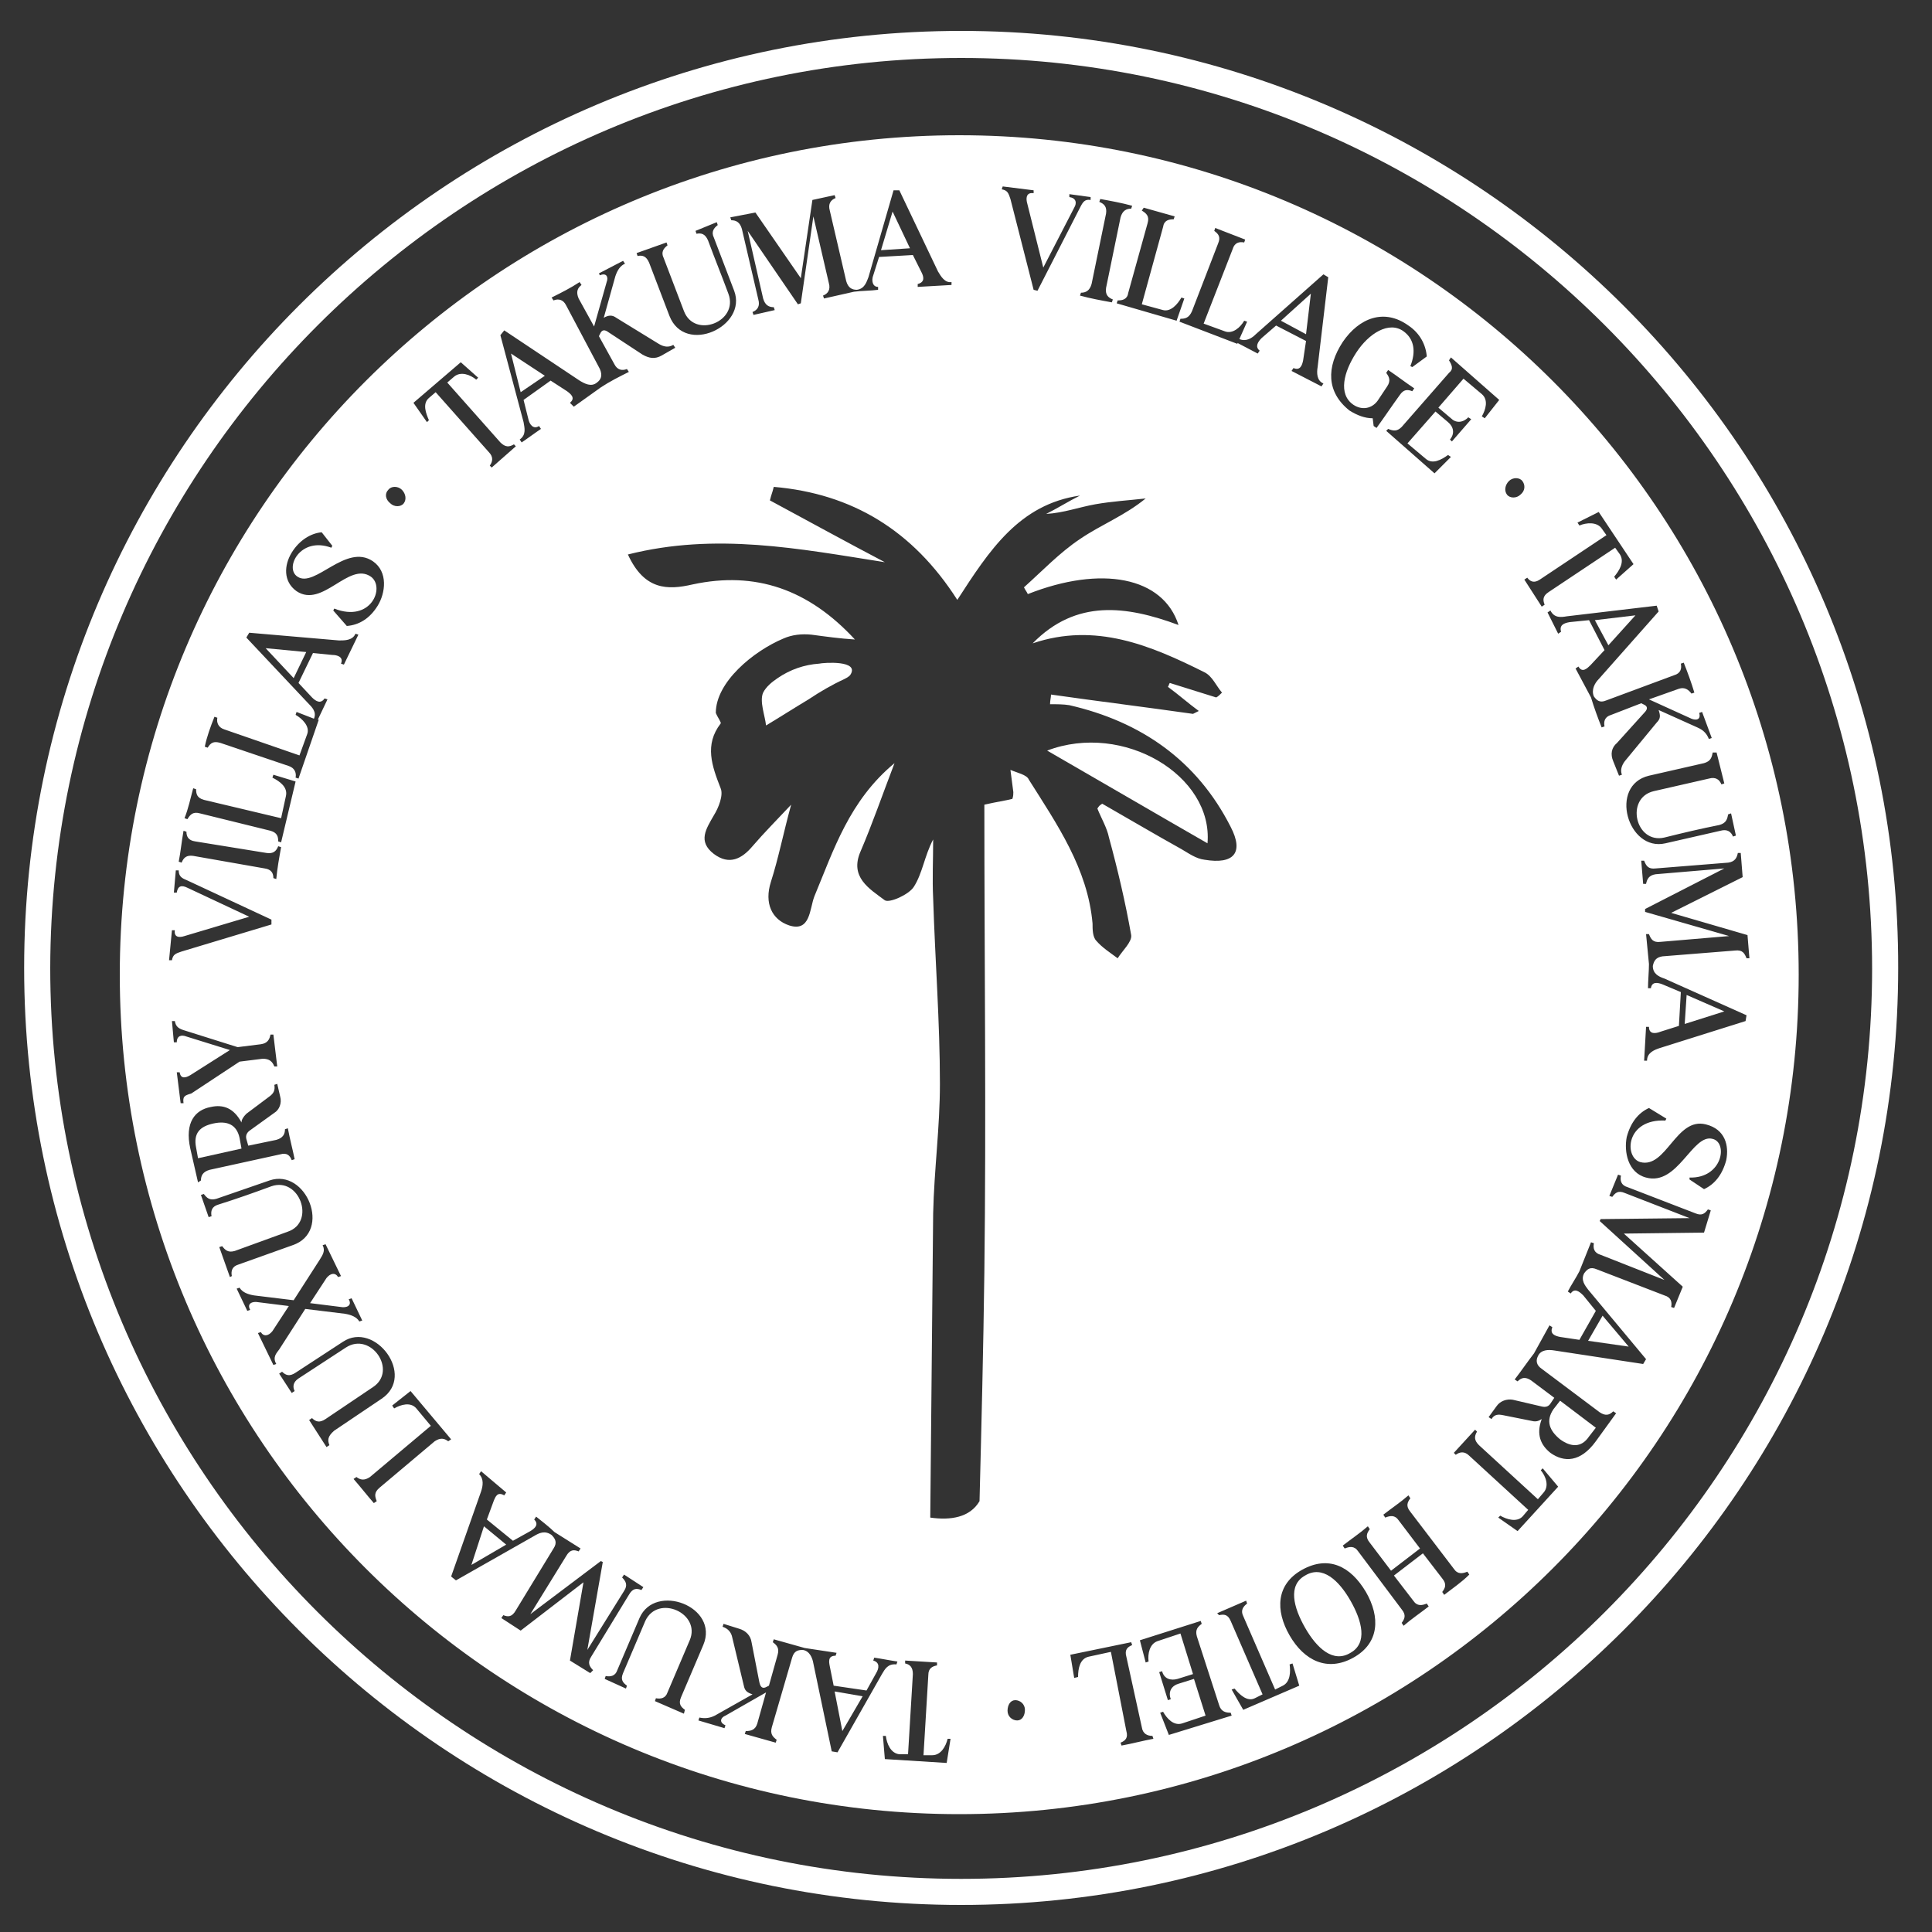
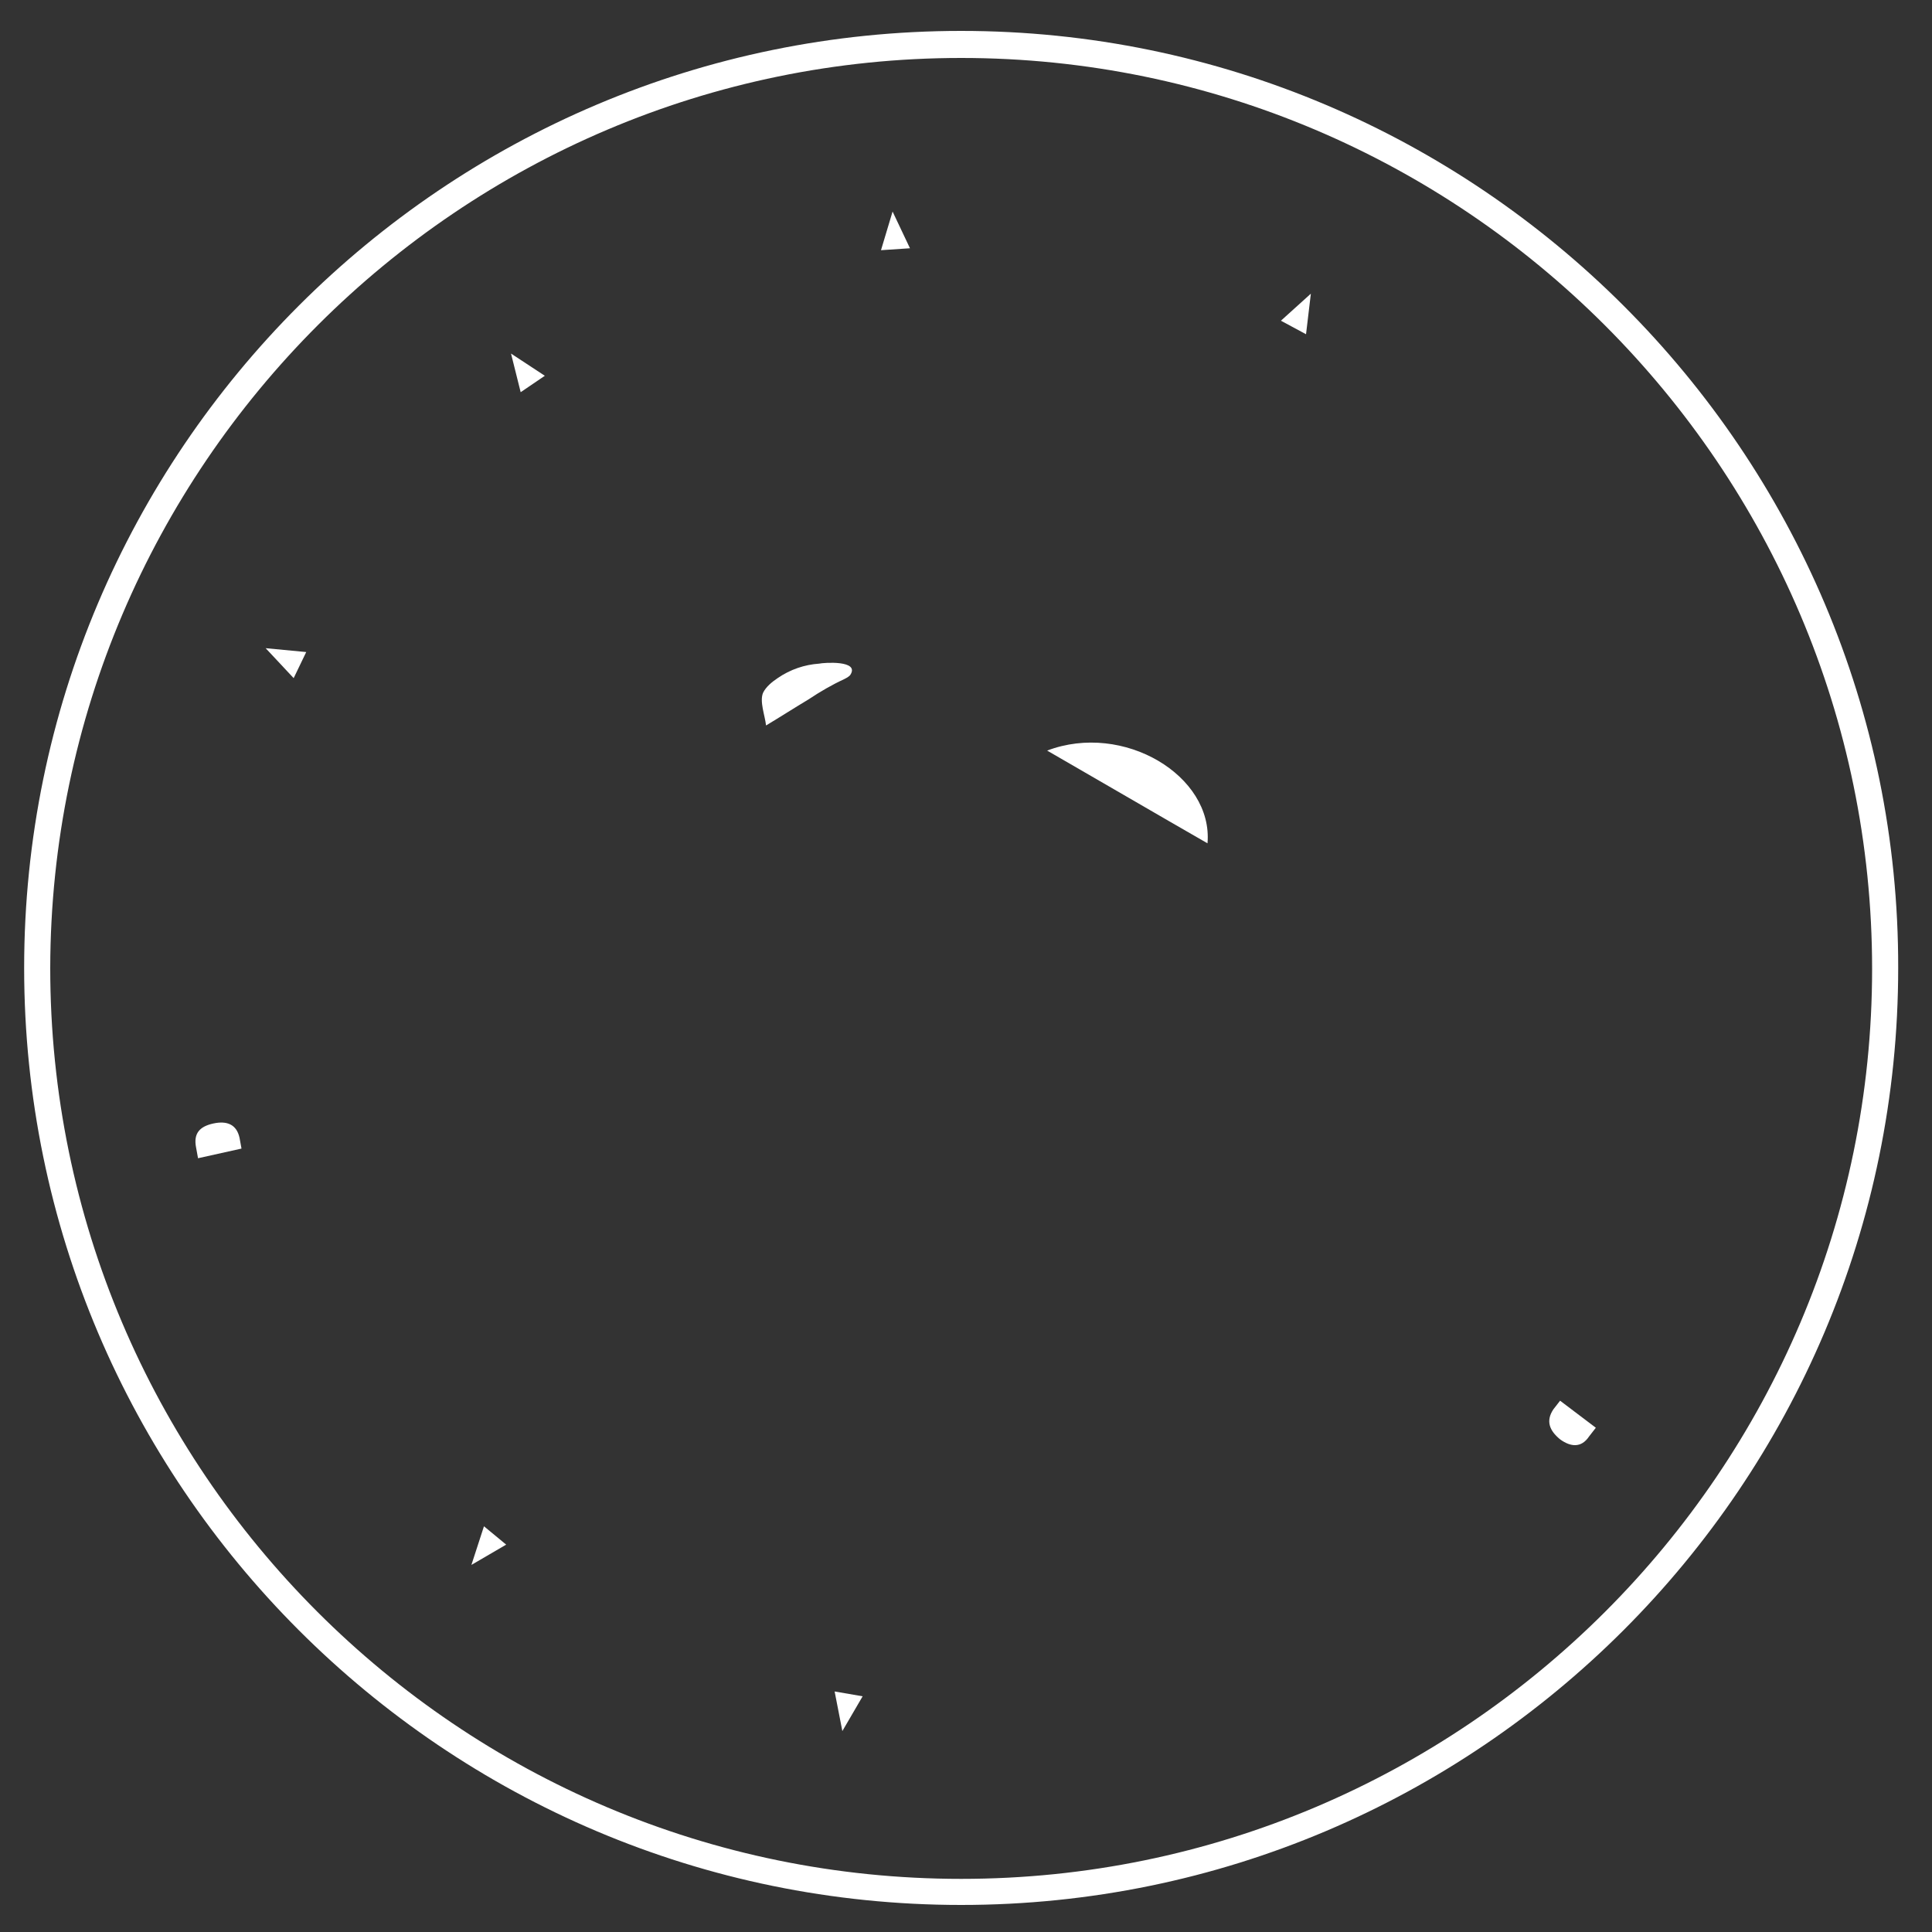
<svg xmlns="http://www.w3.org/2000/svg" version="1.0" id="Layer_1" x="0px" y="0px" viewBox="0 0 200 200" style="enable-background:new 0 0 200 200;" xml:space="preserve">
  <rect x="0" y="0" width="200" height="200" fill="#333333" stroke="none" />
  <style type="text/css"> .st0{fill:#FFFFFF;} </style>
  <g>
    <path class="st0" d="M84.8,68.7c-1.5,0.1-3,0.6-4.3,1.5c-0.6,0.4-1.2,0.9-1.5,1.5c-0.4,0.9,0.2,2.4,0.3,3.4 c1.5-0.9,2.9-1.8,4.4-2.7c1.2-0.8,2.4-1.5,3.7-2.1c0.2-0.1,0.4-0.2,0.6-0.4C89.1,68.3,85.2,68.6,84.8,68.7z" />
    <path class="st0" d="M108.4,77.7c5.9,3.4,11.2,6.5,16.6,9.6C125.6,80.3,116.3,74.7,108.4,77.7z" />
    <path class="st0" d="M99.5,3.2c-53.5,0-97,43.5-97,97s43.5,97,97,97s97-43.5,97-97C196.6,46.8,153,3.2,99.5,3.2z M99.5,194.5 c-52,0-94.3-42.3-94.3-94.3C5.3,48.3,47.6,6,99.5,6s94.3,42.3,94.3,94.3C193.8,152.2,151.5,194.5,99.5,194.5z" />
    <g>
      <path class="st0" d="M24.8,117.8c-0.3-1.4-1.3-1.8-2.7-1.5c-1.4,0.3-2.1,1-1.8,2.5l0.2,1.1l4.5-1L24.8,117.8z" />
      <polygon class="st0" points="48.8,162 52.4,159.9 50.1,158 " />
-       <path class="st0" d="M99.3,14c-48,0-86.9,38.9-86.9,86.9s38.9,86.9,86.9,86.9s86.9-38.9,86.9-86.9C186.2,52.9,147.3,14,99.3,14z M177.7,77.9l0.8,3.2l-0.3,0.1c-0.2-0.5-0.6-0.8-1.3-0.6l-5.7,1.3c-3,0.7-1.9,5.5,1.1,4.8c2-0.5,3.7-0.9,5.7-1.3 c0.7-0.2,0.8-0.6,0.9-1.1l0.3-0.1l0.5,2.3l-0.3,0.1c-0.2-0.5-0.6-0.8-1.3-0.6l-5.7,1.3c-3.9,0.9-5.9-6-1.7-7l5.7-1.3 c0.7-0.2,0.8-0.6,0.9-1.1L177.7,77.9z M171.7,63.3l-6.2,7c-0.4,0.4-0.8,1.1-0.5,1.8l0,0c0.3,0.4,0.6,0.7,1.3,0.4l7-2.6 c0.7-0.2,0.8-0.7,0.7-1.2l0.3-0.1c0.4,1,0.8,2.1,1.1,3.1l-0.3,0.1c-0.3-0.4-0.7-0.7-1.3-0.5l-3.1,1.1l4.4,2c0.5,0.2,1,0.1,0.8-0.6 l0.3-0.1l1,2.7l-0.3,0.1c-0.2-0.5-0.5-0.9-1.2-1.2l-4-1.8c0.2,0.6,0.2,0.9-0.2,1.3l-3.3,4c-0.3,0.4-0.5,0.9-0.3,1.4l-0.3,0.1 l-0.6-1.5c-0.3-0.7-0.2-1.4,0.4-1.9l2.8-3.1c0.4-0.4,0.4-0.7-0.1-0.9l-0.2-0.1l-3.1,1.2c-0.7,0.2-0.8,0.7-0.7,1.2l-0.3,0.1 c-0.4-1-0.8-2.1-1.1-3.1l0,0l-1.6-3l0.3-0.2c0.4,0.7,0.9,0.2,1.3-0.2l1.4-1.5l-1.6-3.1l-2,0.2c-0.6,0.1-1.1,0.3-0.9,1l-0.3,0.2 c-0.3-0.6-0.8-1.6-1.1-2.2l0.3-0.2c0.4,0.8,1.1,0.7,1.7,0.6l9.3-1.1L171.7,63.3z M159.4,60l6.9-4.6l-0.5-0.7 c-0.5-0.7-1.6-0.6-2.3-0.3l-0.2-0.3l2.2-1.1l3.6,5.4l-1.8,1.6l-0.2-0.3c0.5-0.6,1.1-1.5,0.6-2.3l-0.5-0.7l-6.9,4.6 c-0.6,0.4-0.6,0.8-0.4,1.3l-0.3,0.2l-1.8-2.8l0.3-0.2C158.4,60.2,158.8,60.4,159.4,60z M156.2,49.8c0.4-0.4,1.1-0.4,1.4,0 c0.3,0.4,0.3,1-0.2,1.4c-0.4,0.4-1.1,0.4-1.4,0C155.7,50.8,155.8,50.2,156.2,49.8z M150,37.3l0.2-0.3l5,4.4l-1.5,1.9l-0.3-0.2 c0.4-0.7,0.7-1.7,0-2.3l-1.9-1.6l-2.6,3l1.3,1.1c0.5,0.5,1.2,0.5,1.8-0.1l0.3,0.2l-2,2.3l-0.2-0.2c0.5-0.6,0.4-1.3-0.2-1.8 l-1.3-1.1l-2.9,3.3l1.9,1.6c0.7,0.6,1.6,0.1,2.3-0.4l0.3,0.2l-1.7,1.7l-5-4.4l0.2-0.2c0.5,0.2,0.9,0.3,1.4-0.2l4.9-5.6 C150.5,38.2,150.3,37.8,150,37.3z M139,35.4c1.7-2.5,4.3-3.5,6.8-1.7c1.2,0.8,1.8,2,1.9,3.2l-1.5,1.1l-0.2-0.1 c0.6-1.5,0.4-2.8-0.7-3.6c-1.5-1.1-3.6,0.2-4.9,2.2s-1.9,4.3-0.3,5.4c0.9,0.6,1.9,0.4,2.5-0.4l1-1.5c0.4-0.6,0.2-1-0.1-1.4 l0.2-0.3c0.9,0.6,1.8,1.3,2.7,1.9l-0.2,0.3c-0.5-0.2-0.9-0.2-1.3,0.4c-0.8,1.1-1.6,2.3-2.4,3.4l-0.3-0.2l-0.1-0.8 c-0.8,0-1.6-0.3-2.4-0.8C137.3,40.6,137.3,38,139,35.4z M123.4,32.2l2.7-7c0.3-0.7,0-1-0.4-1.3l0.1-0.3c1,0.4,2.1,0.8,3.1,1.2 l-0.1,0.3c-0.5-0.1-1,0-1.2,0.7l-3,7.7l2.2,0.8c0.8,0.3,1.6-0.4,2-1.1l0.3,0.1l-0.8,1.8c0.7,0.3,1.3-0.1,1.7-0.5l7-6.2l0.5,0.3 l-1.1,9.3c-0.1,0.6-0.1,1.4,0.6,1.7l-0.2,0.3l-3.1-1.6l0.2-0.3c0.7,0.3,0.9-0.3,1-0.8l0.3-2l-3.1-1.6l-1.5,1.3 c-0.4,0.4-0.7,0.9-0.2,1.3l-0.2,0.3c-0.6-0.3-1.5-0.8-2.1-1.1v0.1l-6-2.3l0.1-0.3C122.7,33,123.1,32.9,123.4,32.2z M118.4,21.5 c1.1,0.3,2.1,0.6,3.2,0.9l-0.1,0.3c-0.5,0-1,0.1-1.1,0.8l-2.2,8l2.2,0.6c0.8,0.2,1.5-0.6,1.9-1.3l0.3,0.1l-0.8,2.3l-6.2-1.8 l0.1-0.3c0.5,0,1-0.1,1.1-0.8l2-7.2c0.2-0.7-0.1-1-0.6-1.3L118.4,21.5z M113.9,20.6c1.1,0.2,2.2,0.4,3.3,0.7l-0.1,0.3 c-0.5,0-0.9,0.2-1.1,0.9l-1.5,7.3c-0.1,0.7,0.2,1,0.7,1.2l-0.1,0.3c-1.1-0.2-2.2-0.4-3.3-0.7l0.1-0.3c0.5,0,0.9-0.2,1.1-0.9 l1.5-7.3c0.1-0.7-0.2-1-0.7-1.2L113.9,20.6z M103.8,19.3l3.2,0.4V20c-0.7-0.1-0.8,0.4-0.7,0.9l1.7,6.8l3.2-6.2 c0.3-0.5,0.2-1-0.5-1.1v-0.3l2.2,0.3v0.3c-0.6-0.1-0.8,0.2-1.1,0.8l-4.4,8.6L107,30l-2.4-9.4c-0.2-0.6-0.3-0.9-0.9-1L103.8,19.3z M78.2,22l4.7,6.8l1.2-8.1l2.3-0.5l0.1,0.3c-0.5,0.2-0.8,0.6-0.6,1.3l1.7,7.3c0.2,0.7,0.6,0.9,1.1,0.9l0,0c0.8-0.1,1-0.8,1.2-1.3 l2.6-9h0.6l4,8.4c0.3,0.5,0.7,1.2,1.4,1.1v0.3L95,29.7v-0.3c0.8-0.2,0.6-0.8,0.4-1.2l-0.9-1.8L91,26.6l-0.6,1.9 c-0.2,0.5-0.1,1.2,0.5,1.2V30c-0.7,0.1-1.8,0.1-2.5,0.2l0,0l-3.1,0.7l-0.1-0.3c0.5-0.2,0.8-0.6,0.6-1.3l-1.6-6.9l-1.3,9l-0.3,0.1 l-5.2-7.6l1.6,7c0.2,0.7,0.6,0.9,1.1,0.9l0.1,0.3L78,32.6l-0.1-0.3c0.5-0.2,0.8-0.6,0.6-1.3l-1.7-7.3c-0.2-0.7-0.6-0.9-1.1-0.9 l-0.1-0.3L78.2,22z M69,25.1l0.1,0.3c-0.4,0.3-0.7,0.7-0.4,1.3l2.1,5.5c1.1,2.9,5.7,1.1,4.6-1.8c-0.7-1.9-1.4-3.6-2.1-5.5 c-0.3-0.7-0.7-0.8-1.2-0.7L72,23.9l2.2-0.9l0.1,0.3c-0.4,0.3-0.7,0.7-0.4,1.3l2.1,5.5c1.4,3.7-5.1,6.7-6.7,2.6l-2.1-5.5 c-0.3-0.7-0.7-0.8-1.2-0.7l-0.1-0.3L69,25.1z M52.2,34.2l7.8,5.2c0.5,0.3,1.2,0.7,1.8,0.2l0,0c0.4-0.3,0.6-0.7,0.3-1.4l-3.5-6.6 c-0.3-0.6-0.8-0.7-1.3-0.5l-0.2-0.3c1-0.5,2-1,2.9-1.6l0.2,0.3c-0.4,0.3-0.6,0.7-0.3,1.4l1.6,2.9l1.3-4.6c0.2-0.5,0-1-0.7-0.7 L62,28.3l2.5-1.3l0.2,0.3c-0.5,0.2-0.8,0.7-1,1.3l-1.2,4.3c0.5-0.3,0.9-0.3,1.3,0l4.4,2.7c0.5,0.3,1,0.4,1.5,0.1l0.2,0.3l-1.4,0.8 c-0.7,0.4-1.3,0.3-2-0.1L63,34.4c-0.4-0.3-0.7-0.3-0.9,0.2L62,34.8l1.6,2.9c0.3,0.6,0.8,0.7,1.3,0.5l0.2,0.3c-1,0.5-2,1-2.9,1.6 l0,0l-2.8,2L59,41.7c0.6-0.5,0.1-0.9-0.3-1.2L57,39.4l-2.8,2l0.5,2c0.1,0.5,0.5,1.1,1.1,0.7l0.2,0.3c-0.6,0.4-1.4,1-2,1.4 l-0.2-0.3c0.7-0.5,0.5-1.2,0.4-1.8l-2.4-9L52.2,34.2z M47.7,37.5l1.8,1.6l-0.2,0.2c-0.6-0.5-1.6-0.9-2.3-0.3l-0.7,0.6l5.5,6.2 c0.5,0.5,0.9,0.5,1.4,0.2l0.2,0.2l-2.5,2.2l-0.2-0.2c0.3-0.4,0.4-0.9-0.1-1.4l-5.5-6.2l-0.7,0.6c-0.7,0.6-0.3,1.6,0,2.3l-0.2,0.2 l-1.4-2L47.7,37.5z M40.2,50.7c0.3-0.4,1-0.4,1.4,0s0.5,1,0.2,1.4s-1,0.4-1.4,0C39.9,51.7,39.8,51.1,40.2,50.7z M30.2,57.2 c0.8-1.3,2-2,3.1-2.1l1.1,1.4l-0.1,0.2c-3.2-1.2-4.9,2.1-3.5,3c1.8,1.2,5-3.5,7.8-1.6c1.6,1.1,1.3,3.3,0.5,4.6 c-0.8,1.3-1.9,2-3.2,2.1l-1.4-1.6l0.1-0.2c3.8,1.5,5.3-2.2,3.8-3.3c-2.3-1.6-5,3.3-7.7,1.5C29.3,60.2,29.4,58.5,30.2,57.2z M22.2,74.2l0.3,0.1c-0.1,0.5,0.1,1,0.7,1.2l7.8,2.7l0.8-2.2c0.3-0.8-0.5-1.6-1.2-2l0.1-0.3l1.8,0.7c0.3-0.7-0.2-1.2-0.6-1.6 L25.5,66l0.3-0.5l9.3,0.8c0.6,0,1.4,0,1.7-0.7l0.3,0.1l-1.5,3.1l-0.3-0.1c0.3-0.7-0.4-0.9-0.9-0.9l-2-0.2l-1.5,3.1l1.4,1.5 c0.4,0.4,0.9,0.7,1.3,0.1l0.3,0.1c-0.3,0.6-0.7,1.5-1,2.1H33l-2.1,6.1l-0.3-0.1c0.1-0.5-0.1-1-0.7-1.2l-7.1-2.4 c-0.7-0.2-1,0-1.3,0.5l-0.3-0.1C21.4,76.3,21.8,75.2,22.2,74.2z M20,81.6l0.3,0.1c0,0.5,0.1,0.9,0.8,1.1l8,1.9l0.5-2.3 c0.2-0.9-0.6-1.5-1.4-1.9l0.1-0.3l2.3,0.7l-1.5,6.3l-0.3-0.1c0-0.5-0.1-0.9-0.8-1.1l-7.3-1.8c-0.7-0.2-1,0.1-1.3,0.6l-0.3-0.1 C19.5,83.7,19.7,82.7,20,81.6z M19,86l0.3,0.1c0,0.5,0.2,0.9,0.9,1l7.4,1.2c0.7,0.1,1-0.2,1.2-0.7l0.3,0.1 c-0.2,1.1-0.4,2.2-0.5,3.3l-0.3-0.1c0-0.5-0.2-0.9-0.9-1L20,88.6c-0.7-0.1-1,0.2-1.2,0.7l-0.3-0.1C18.7,88.2,18.8,87.1,19,86z M17.8,96.3h0.3c-0.1,0.7,0.4,0.8,1,0.6l6.7-2l-6.4-3c-0.6-0.3-1-0.2-1.1,0.5H18l0.2-2.3h0.3c0,0.6,0.3,0.8,0.8,1l8.8,4.1v0.5 l-9.3,2.8c-0.6,0.2-0.9,0.3-1,0.9h-0.3L17.8,96.3z M19,114.2h-0.3l-0.4-3.2h0.3c0.1,0.7,0.6,0.6,1.1,0.3l4.1-2.6l-4.5-1.4 c-0.5-0.2-1-0.1-1,0.6H18l-0.2-2.2h0.3c0.1,0.6,0.4,0.8,1.1,1l5.4,1.7l2.4-0.3c0.7-0.1,0.9-0.5,1-1h0.3l0.4,3.3h-0.3 c-0.2-0.5-0.5-0.8-1.2-0.8l-2.4,0.3l-5,3.3C19.1,113.4,18.9,113.5,19,114.2z M20.5,122.4l-0.8-3.5c-0.6-2.7,0.5-4,2.1-4.3 c1.3-0.3,2.4,0.1,3.2,1.6c0-0.3,0.2-0.6,0.5-0.9l2.4-1.8c0.4-0.3,0.6-0.6,0.5-1.2l0.3-0.1l0.3,1.3c0.2,0.7-0.1,1.4-0.6,1.7 l-2.5,1.8c-0.3,0.2-0.5,0.5-0.4,0.9l0.2,0.7l2.9-0.6c0.7-0.2,0.9-0.6,0.9-1.1l0.3-0.1c0.2,1.1,0.5,2.2,0.7,3.2l-0.3,0.1 c-0.2-0.5-0.5-0.8-1.2-0.6l-7.3,1.6c-0.7,0.2-0.9,0.6-0.9,1.1L20.5,122.4z M23.8,132.2l-1.1-3.1L23,129c0.3,0.4,0.6,0.7,1.3,0.5 l5.5-2c2.9-1,1.2-5.7-1.7-4.7c-1.9,0.7-3.6,1.3-5.5,1.9c-0.7,0.2-0.8,0.7-0.7,1.2l-0.3,0.1l-0.8-2.3l0.3-0.1 c0.3,0.4,0.6,0.7,1.3,0.5l5.5-1.9c3.8-1.3,6.5,5.3,2.4,6.7l-5.6,2c-0.7,0.2-0.8,0.7-0.7,1.2L23.8,132.2z M28.6,141.2l-0.3,0.1 l-1.6-3.3l0.3-0.1c0.3,0.5,0.8,0.4,1.2-0.1l1.7-2.6l-3.2-0.4c-0.5-0.1-1.2,0.1-0.8,0.8l-0.3,0.1l-1.1-2.3l0.3-0.1 c0.3,0.5,0.9,0.7,1.5,0.8l4.1,0.5l2.7-4.2c0.3-0.5,0.6-0.9,0.3-1.5l0.3-0.1l1.6,3.3l-0.3,0.1c-0.3-0.5-0.8-0.4-1.2,0.1l-1.7,2.6 l3.2,0.4c0.5,0.1,1.2-0.1,0.8-0.8l0.3-0.1l1.1,2.3l-0.3,0.1c-0.3-0.5-0.9-0.7-1.5-0.8l-4.1-0.5l-2.7,4.2 C28.6,140.1,28.2,140.5,28.6,141.2z M34.1,149.6l-0.3,0.2L32,147l0.3-0.2c0.4,0.4,0.8,0.5,1.4,0.1l4.9-3.3 c2.6-1.7-0.2-5.8-2.8-4.1c-1.7,1.1-3.2,2.1-4.9,3.2c-0.6,0.4-0.6,0.9-0.4,1.3l-0.3,0.2l-1.3-2l0.3-0.2c0.4,0.4,0.8,0.5,1.4,0.1 l4.9-3.2c3.3-2.2,7.6,3.5,4,5.9l-4.9,3.3C33.9,148.7,33.9,149.1,34.1,149.6z M46.4,149.2c-0.4-0.3-0.8-0.4-1.4,0l-5.7,4.8 c-0.6,0.5-0.5,0.9-0.3,1.4l-0.3,0.2c-0.7-0.8-1.4-1.7-2.1-2.5l0.3-0.2c0.4,0.3,0.8,0.4,1.4,0l6.3-5.3l-1.5-1.8 c-0.6-0.7-1.6-0.4-2.3,0l-0.2-0.3l1.9-1.5l4.2,5L46.4,149.2z M61.1,173.2l-2.1-1.3l1.4-8.1l-6.5,5l-2-1.3l0.2-0.3 c0.5,0.2,0.9,0.2,1.3-0.5l3.9-6.4c0.4-0.6,0.2-1-0.2-1.4l0,0c-0.7-0.5-1.3-0.2-1.8,0.1l-8.1,4.6l-0.5-0.4l3.1-8.8 c0.2-0.6,0.3-1.3-0.2-1.8l0.2-0.3l2.6,2.2l-0.2,0.3c-0.7-0.4-0.9,0.1-1.1,0.6l-0.7,1.9l2.7,2.2l1.8-1c0.5-0.3,0.9-0.7,0.4-1.2 l0.2-0.3c0.5,0.4,1.4,1.1,1.9,1.6l0,0l2.7,1.7l-0.2,0.3c-0.5-0.2-0.9-0.2-1.3,0.5l-3.7,6l7.3-5.5l0.2,0.1l-1.6,9.1l3.8-6.1 c0.4-0.6,0.2-1-0.2-1.4l0.2-0.3l2,1.3l-0.2,0.3c-0.5-0.2-0.9-0.2-1.3,0.5l-3.9,6.4c-0.4,0.6-0.2,1,0.2,1.4L61.1,173.2z M70.8,177.4l-3-1.3l0.1-0.3c0.5,0.1,1,0,1.2-0.6l2.3-5.4c1.2-2.8-3.3-4.8-4.6-2c-0.8,1.9-1.5,3.5-2.3,5.4c-0.3,0.7,0,1,0.4,1.3 l-0.1,0.3l-2.2-1l0.1-0.3c0.5,0.1,1,0,1.2-0.6l2.3-5.4c1.6-3.7,8.3-1.2,6.6,2.8l-2.3,5.4c-0.3,0.7,0,1,0.4,1.3L70.8,177.4z M86.7,181.4l-0.6-0.1l-1.9-9.1c-0.1-0.6-0.4-1.3-1.1-1.4l0,0c-0.5,0-0.9,0.1-1.1,0.8l-2.1,7.2c-0.2,0.7,0.1,1,0.5,1.3l-0.1,0.3 c-1.1-0.3-2.1-0.6-3.2-0.9l0.1-0.3c0.5,0,1-0.1,1.2-0.8l0.9-3.2l-4.2,2.4c-0.5,0.2-0.7,0.7,0,1l-0.1,0.3l-2.7-0.8l0.1-0.3 c0.5,0.1,1,0.1,1.6-0.2l3.9-2.2c-0.6-0.2-0.8-0.4-0.9-0.9l-1.2-5c-0.1-0.5-0.4-0.9-1-1.1l0.1-0.3l1.6,0.5c0.7,0.2,1.2,0.7,1.3,1.4 l0.8,4.1c0.1,0.5,0.3,0.8,0.8,0.5l0.2-0.1l0.9-3.2c0.2-0.7-0.1-1-0.5-1.3l0.1-0.3c1.1,0.3,2.1,0.6,3.2,0.9l0,0l3.3,0.5l-0.1,0.3 c-0.8,0-0.7,0.6-0.6,1.1l0.4,2l3.4,0.5l1-1.8c0.3-0.5,0.4-1.1-0.3-1.3l0.1-0.3c0.7,0.1,1.7,0.3,2.4,0.4l-0.1,0.3 c-0.9-0.1-1.2,0.5-1.5,1L86.7,181.4z M98,182.5l-6.4-0.4l-0.2-2.4h0.3c0.1,0.8,0.5,1.8,1.4,1.9H94l0.5-8.3c0-0.7-0.3-1-0.8-1.1 v-0.3l3.3,0.2v0.3c-0.5,0.1-0.9,0.3-0.9,1l-0.5,8.3h0.9c0.9,0,1.4-0.9,1.6-1.7h0.3L98,182.5z M105.3,178.1c-0.5,0-1-0.4-1-1 s0.3-1.1,0.8-1.1s1,0.4,1,1S105.8,178.1,105.3,178.1z M104.6,79.7c0.1,0.8,0.2,1.5,0.3,2.3c0,0.2,0,0.4-0.1,0.7 c-0.8,0.2-1.6,0.3-2.9,0.6c0,16.2,0.2,32.3,0,48.4c-0.1,7.9-0.3,15.8-0.5,23.7c-1,1.7-3,2-5.1,1.7c0.1-10.5,0.2-21,0.3-31.5 c0.1-4.5,0.7-8.9,0.7-13.4c0-6.4-0.5-12.8-0.7-19.2c-0.1-2,0-4,0-6.1c-0.9,1.7-1.1,3.5-2,4.9c-0.5,0.8-2.5,1.7-3,1.4 c-1.6-1.2-3.7-2.4-2.5-5.1c1.2-2.8,2.2-5.7,3.5-9.1c-4.7,3.9-6.3,9-8.3,13.8c-0.5,1.3-0.4,3.7-2.6,3c-1.8-0.6-2.6-2.3-1.9-4.5 c0.8-2.5,1.3-5.1,2.1-8c-1.5,1.6-2.8,2.9-4,4.3c-1.1,1.3-2.4,2-4,0.8c-1.7-1.3-0.8-2.6,0-4c0.5-0.8,1-2.1,0.7-2.8 c-0.9-2.3-1.7-4.5,0-6.7c0.1-0.1-0.3-0.6-0.5-1.1c0-3.2,3.9-6.4,7-7.7c0.9-0.4,1.9-0.5,2.9-0.4c1.5,0.2,2.9,0.4,4.5,0.5 c-4.8-5.2-10.3-7.1-16.8-5.7c-2.6,0.6-5,0.6-6.7-3.1c9.1-2.3,17.7-0.6,26.6,0.8c-4-2.1-8-4.3-11.9-6.4c0.2-0.8,0.2-0.6,0.4-1.4 c8.1,0.7,14.4,4.5,19,11.7c3.3-5.1,6.4-9.9,12.7-10.8c-1.2,0.6-2.3,1.3-3.5,1.9c1.8-0.1,3.4-0.7,5.1-1s3.4-0.4,5.2-0.6 c-2.2,1.8-4.6,2.7-6.8,4.2c-2.1,1.4-3.9,3.3-5.8,5c0.2,0.4,0.2,0.3,0.4,0.7c7.6-3,14-1.8,15.6,3.2c-5.4-2-10.6-2.7-15.1,1.9 c6.5-2.2,12.2,0.2,17.8,3c0.8,0.4,1.2,1.4,1.8,2.1c-0.2,0.2-0.4,0.4-0.6,0.5c-1.6-0.5-3.2-1-4.8-1.5c-0.1,0.1-0.1,0.3-0.2,0.4 c1.1,0.8,2.1,1.7,3.2,2.5l-0.6,0.3c-4.9-0.7-9.8-1.3-14.7-2c0,0.3-0.1,0.6-0.1,1c0.7,0,1.4,0,2,0.1c7.4,1.7,13.2,5.7,16.7,12.6 c1.4,2.7,0.3,3.9-2.7,3.4c-0.9-0.1-1.7-0.7-2.4-1.1c-2.7-1.5-5.4-3.1-8.2-4.7c-0.3,0.2-0.3,0.2-0.5,0.5c0.4,1,1,2,1.2,3 c0.9,3.3,1.7,6.7,2.3,10.1c0.1,0.7-0.9,1.6-1.4,2.4c-0.8-0.6-1.6-1.1-2.2-1.8c-0.4-0.4-0.4-1.2-0.4-1.8 c-0.5-5.7-3.7-10.3-6.6-14.9C106.3,80.2,105.3,80,104.6,79.7z M116.1,180.7l-0.1-0.3c0.5-0.2,0.8-0.5,0.6-1.2L115,171l-2.3,0.5 c-0.9,0.2-1.1,1.2-1.1,2.1l-0.4,0.1l-0.4-2.4l6.3-1.3l0.1,0.3c-0.5,0.2-0.8,0.5-0.6,1.2l1.6,7.3c0.1,0.7,0.6,0.9,1.1,0.9l0.1,0.3 C118.3,180.2,117.2,180.5,116.1,180.7z M121,179.6l-0.9-2.3l0.3-0.1c0.4,0.7,1.1,1.5,2,1.2l2.4-0.8l-1.2-3.8l-1.6,0.5 c-0.7,0.2-1.1,0.8-0.8,1.6l-0.3,0.1l-0.9-2.9l0.3-0.1c0.2,0.8,0.9,1,1.6,0.8l1.6-0.5l-1.3-4.2l-2.4,0.8c-0.8,0.3-1,1.3-0.9,2.1 l-0.3,0.1l-0.6-2.3l6.3-2l0.1,0.3c-0.4,0.3-0.7,0.6-0.5,1.3l2.3,7.1c0.2,0.7,0.7,0.8,1.2,0.8l0.1,0.3L121,179.6z M128.7,177 l-1.2-2.1l0.3-0.1c0.5,0.6,1.3,1.4,2.1,1l0.8-0.4l-3.3-7.6c-0.3-0.7-0.7-0.7-1.2-0.6L126,167l3-1.3l0.1,0.3 c-0.4,0.3-0.7,0.7-0.4,1.3l3.3,7.6l0.8-0.4c0.8-0.4,0.8-1.5,0.7-2.2l0.3-0.1l0.7,2.3L128.7,177z M140.1,171.6 c-2.7,1.5-5.1,0.3-6.6-2.3s-1.4-5.3,1.3-6.8s5-0.4,6.6,2.3C142.9,167.4,142.8,170.1,140.1,171.6z M149.5,165.1l-0.2-0.3 c0.3-0.4,0.5-0.8,0-1.4l-2-2.6l-3,2.3l2,2.6c0.4,0.6,0.9,0.5,1.4,0.3l0.2,0.3c-0.9,0.7-1.8,1.3-2.6,2l-0.2-0.3 c0.3-0.4,0.5-0.8,0-1.4l-4.5-6c-0.4-0.6-0.9-0.5-1.4-0.3L139,160c0.9-0.7,1.8-1.3,2.6-2l0.2,0.3c-0.3,0.4-0.5,0.8,0,1.4l2.2,2.9 l3-2.3l-2.2-2.9c-0.4-0.6-0.9-0.5-1.4-0.3l-0.2-0.3c0.9-0.7,1.8-1.3,2.6-2l0.2,0.3c-0.3,0.4-0.5,0.8,0,1.4l4.5,5.9 c0.4,0.6,0.9,0.5,1.4,0.3l0.2,0.3C151.3,163.8,150.4,164.4,149.5,165.1z M157.1,158.5l-2-1.4l0.2-0.2c0.7,0.4,1.7,0.7,2.3,0.1 l0.6-0.7l-6.1-5.6c-0.5-0.5-1-0.4-1.4-0.1l-0.2-0.2l2.2-2.4l0.2,0.2c-0.3,0.5-0.3,0.9,0.2,1.4l6.1,5.6l0.6-0.7 c0.6-0.7,0.2-1.7-0.3-2.3l0.2-0.2l1.6,1.9L157.1,158.5z M176.4,127.6l-8.3,0.1l6.1,5.5l-0.9,2.2l-0.3-0.1c0.1-0.5,0-1-0.7-1.2 l-7-2.7c-0.7-0.3-1,0-1.3,0.4l0,0c-0.4,0.7,0.1,1.3,0.4,1.7l6,7.2l-0.3,0.5l-9.2-1.4c-0.6-0.1-1.4-0.1-1.7,0.6l0,0 c-0.2,0.4-0.2,0.9,0.4,1.3l6,4.5c0.6,0.4,1,0.3,1.4-0.1l0.3,0.2l-2.1,2.9c-1.6,2.2-3.3,2.2-4.7,1.2c-1-0.8-1.5-1.9-0.9-3.5 c-0.3,0.2-0.6,0.3-1,0.2l-3-0.6c-0.5-0.1-0.9-0.1-1.2,0.4l-0.3-0.2l0.8-1.1c0.4-0.6,1.1-0.8,1.7-0.7l3,0.7c0.4,0.1,0.7,0,0.9-0.3 l0.4-0.6l-2.4-1.8c-0.6-0.4-1-0.3-1.4,0.1l-0.3-0.2c0.7-0.9,1.3-1.8,2-2.7l0,0l1.6-2.9l0.3,0.2c-0.3,0.7,0.3,0.9,0.8,1l2,0.3 l1.7-3l-1.3-1.6c-0.4-0.4-0.9-0.8-1.3-0.2l-0.3-0.2c0.3-0.6,0.9-1.5,1.2-2.1l0,0l1.2-3l0.3,0.1c-0.1,0.5,0,1,0.7,1.2l6.6,2.6 l-6.7-6.1l0.1-0.2l9.2-0.1l-6.7-2.6c-0.7-0.3-1,0-1.3,0.4l-0.3-0.1l0.9-2.2l0.3,0.1c-0.1,0.5,0,1,0.7,1.2l7,2.7 c0.7,0.3,1,0,1.3-0.4l0.3,0.1L176.4,127.6z M178.7,120.1c-0.4,1.5-1.2,2.5-2.3,3l-1.5-1v-0.2c3.4,0.1,4-3.6,2.4-4 c-2.1-0.6-3.6,4.9-6.9,4c-1.9-0.5-2.3-2.7-2-4.2c0.4-1.5,1.2-2.5,2.3-3l1.8,1.1l-0.1,0.2c-4.1-0.2-4.3,3.8-2.6,4.3 c2.7,0.7,3.7-4.7,6.8-3.9C178.6,116.9,179,118.6,178.7,120.1z M180.7,105.7l-8.9,2.8c-0.6,0.2-1.3,0.5-1.3,1.3h-0.3l0.2-3.5h0.3 c0,0.8,0.7,0.7,1.2,0.5l1.9-0.6l0.2-3.5l-1.9-0.8c-0.5-0.2-1.1-0.3-1.2,0.4h-0.3c0-0.7,0.1-1.8,0.1-2.5l0,0l-0.3-3.1h0.3 c0.2,0.5,0.4,0.9,1.2,0.8l7.1-0.6l-8.7-2.5v-0.3l8.2-4.2l-7.1,0.6c-0.7,0.1-0.9,0.5-1,1h-0.3l-0.2-2.4h0.3 c0.2,0.5,0.4,0.9,1.2,0.8l7.5-0.6c0.7-0.1,0.9-0.5,1-1h0.3l0.2,2.5l-7.4,3.7l7.9,2.3l0.2,2.4h-0.3c-0.2-0.5-0.4-0.9-1.2-0.8 l-7.5,0.6c-0.7,0.1-0.9,0.5-1,1l0,0c0,0.8,0.6,1.1,1.2,1.3l8.5,3.8L180.7,105.7z" />
      <polygon class="st0" points="27.5,67.1 30.4,70.2 31.7,67.5 " />
      <polygon class="st0" points="87.2,179.2 89.3,175.6 86.4,175.1 " />
      <polygon class="st0" points="52.9,36.6 53.9,40.6 56.4,38.9 " />
-       <polygon class="st0" points="169.3,63.7 165.1,64.2 166.5,66.8 " />
      <polygon class="st0" points="135.7,30.4 132.6,33.2 135.2,34.6 " />
      <polygon class="st0" points="92.4,21.9 91.2,25.9 94.2,25.7 " />
-       <polygon class="st0" points="168.6,139.4 165.9,136.2 164.4,138.8 " />
      <path class="st0" d="M161.5,149c1.1,0.8,2.2,0.9,3-0.3l0.7-0.9l-3.7-2.8l-0.7,0.9C160,147.1,160.4,148.1,161.5,149z" />
-       <polygon class="st0" points="174.6,103 174.4,106 178.5,104.7 " />
-       <path class="st0" d="M135.1,163.1c-1.8,1-1.2,3.3,0,5.4c1.2,2.1,2.9,3.7,4.7,2.6c1.8-1,1.2-3.3,0-5.4 C138.6,163.6,136.9,162,135.1,163.1z" />
    </g>
  </g>
</svg>